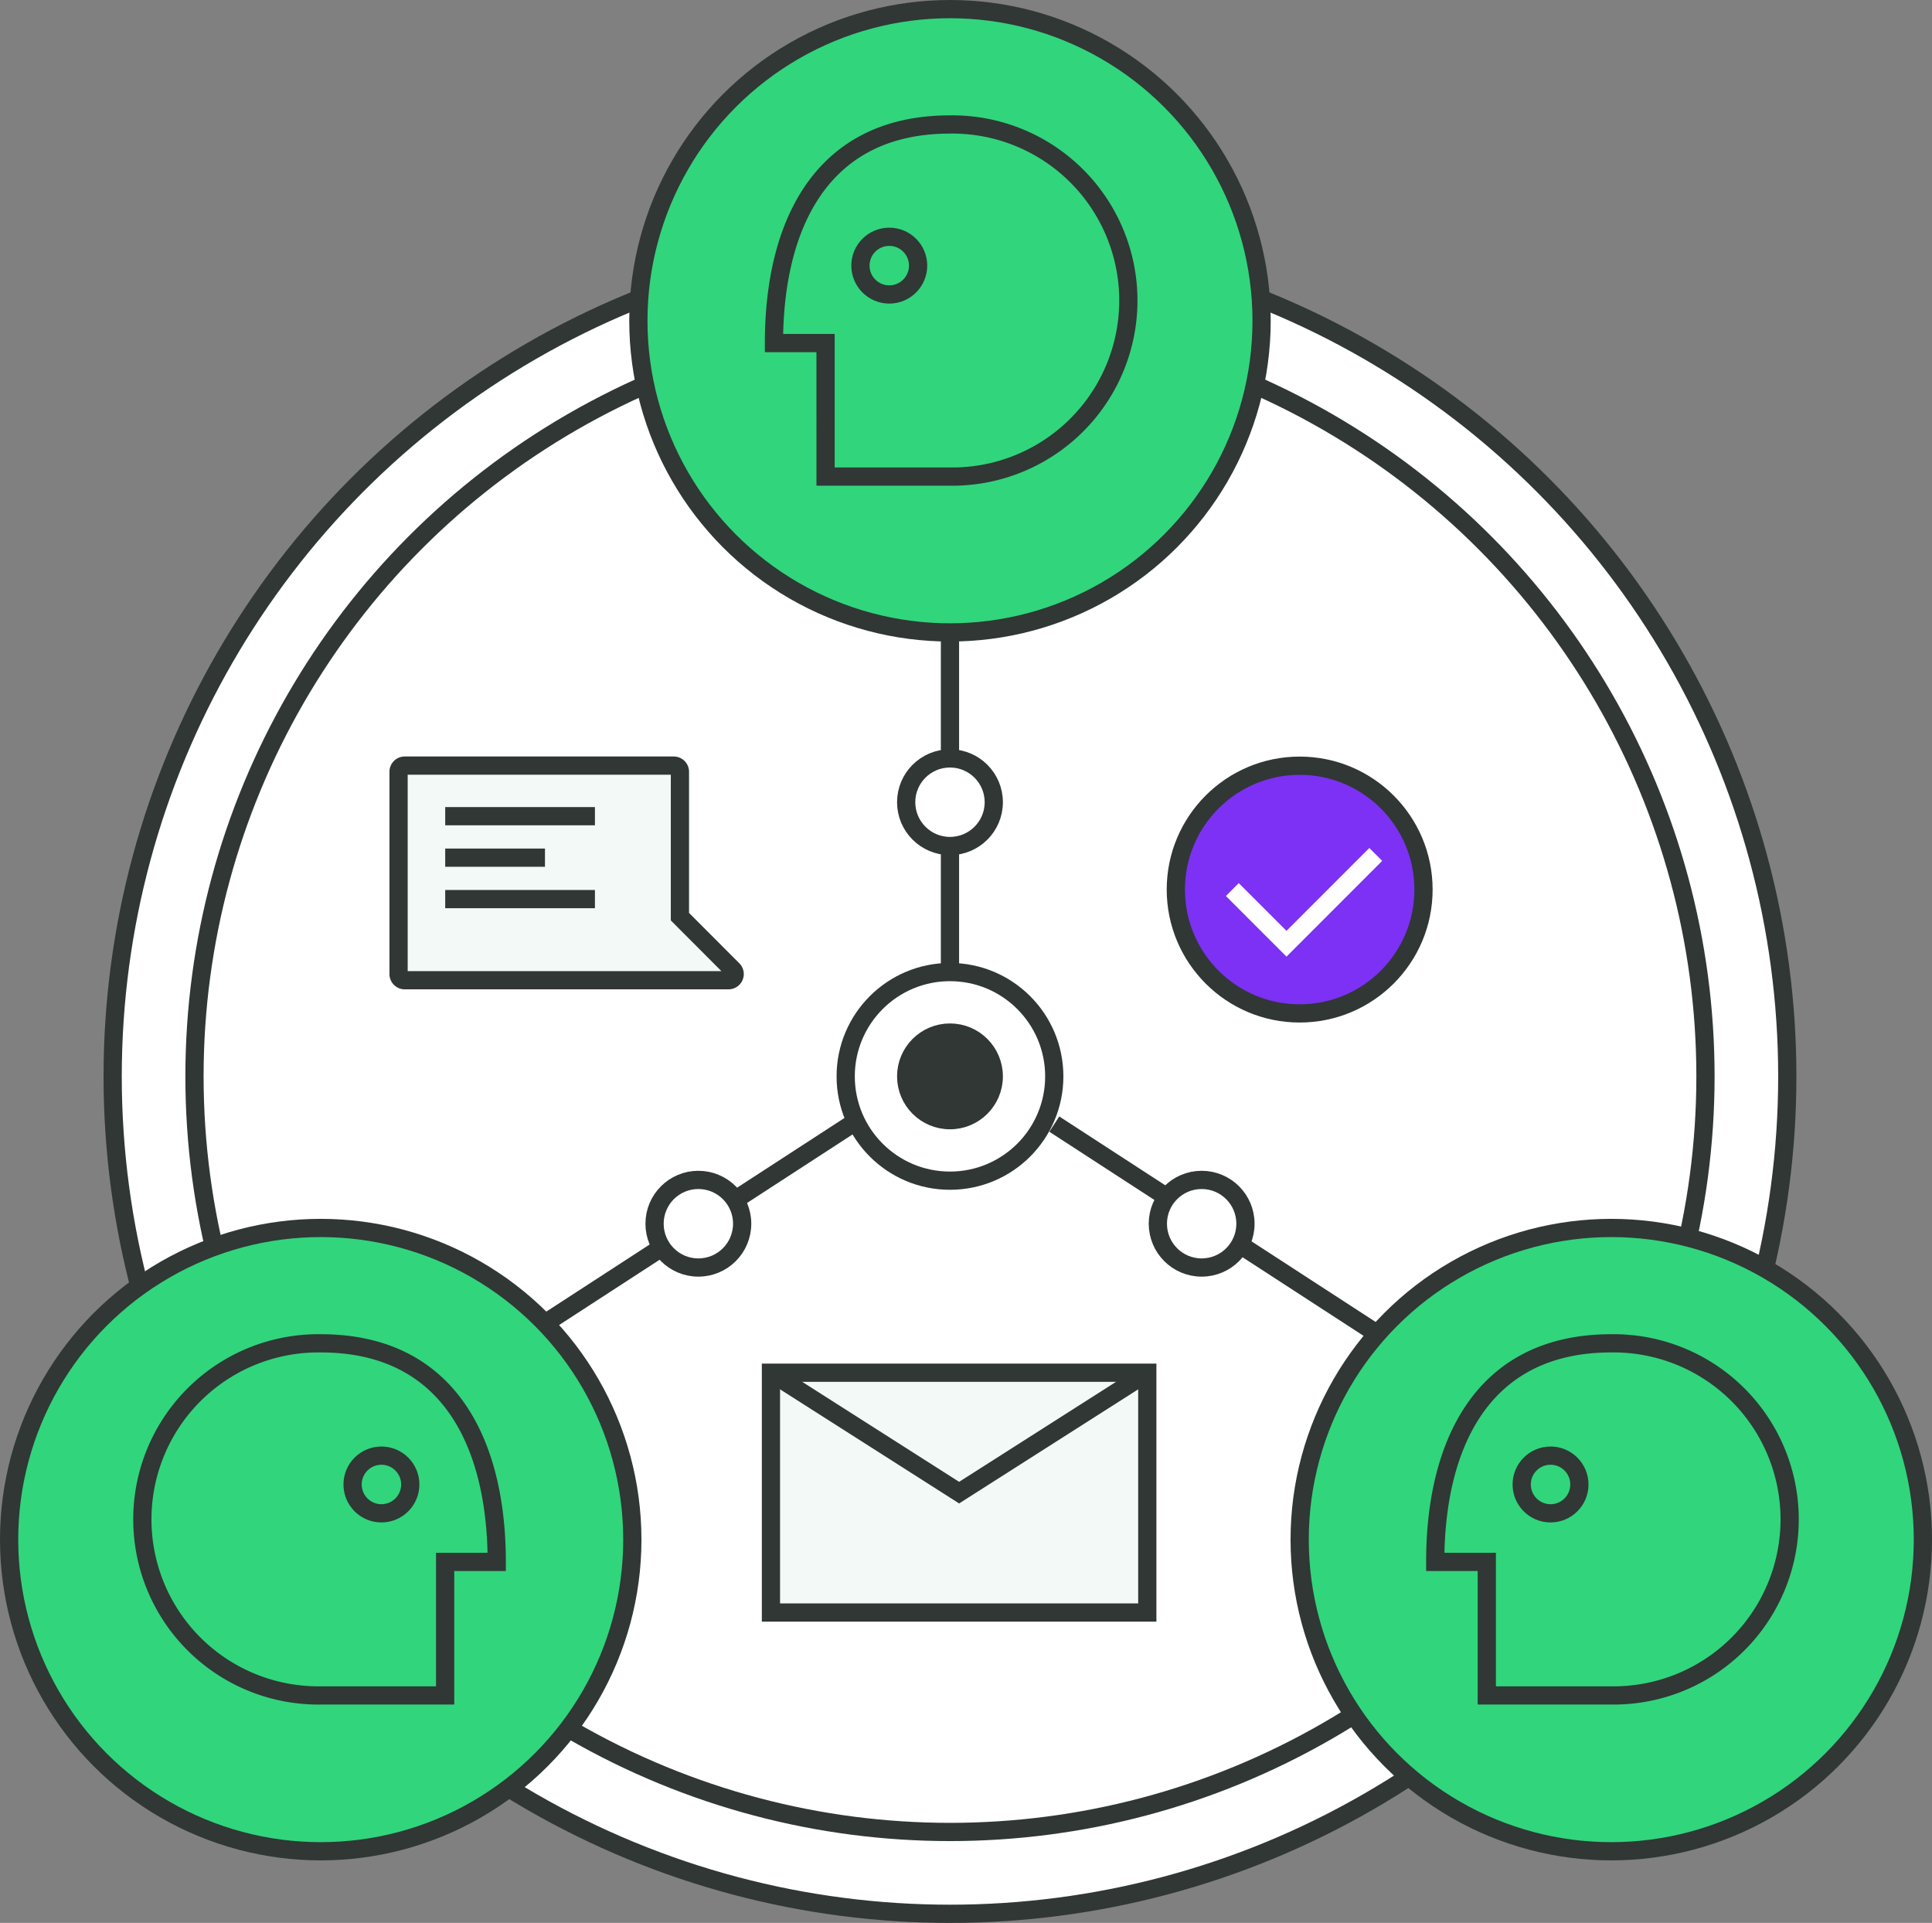
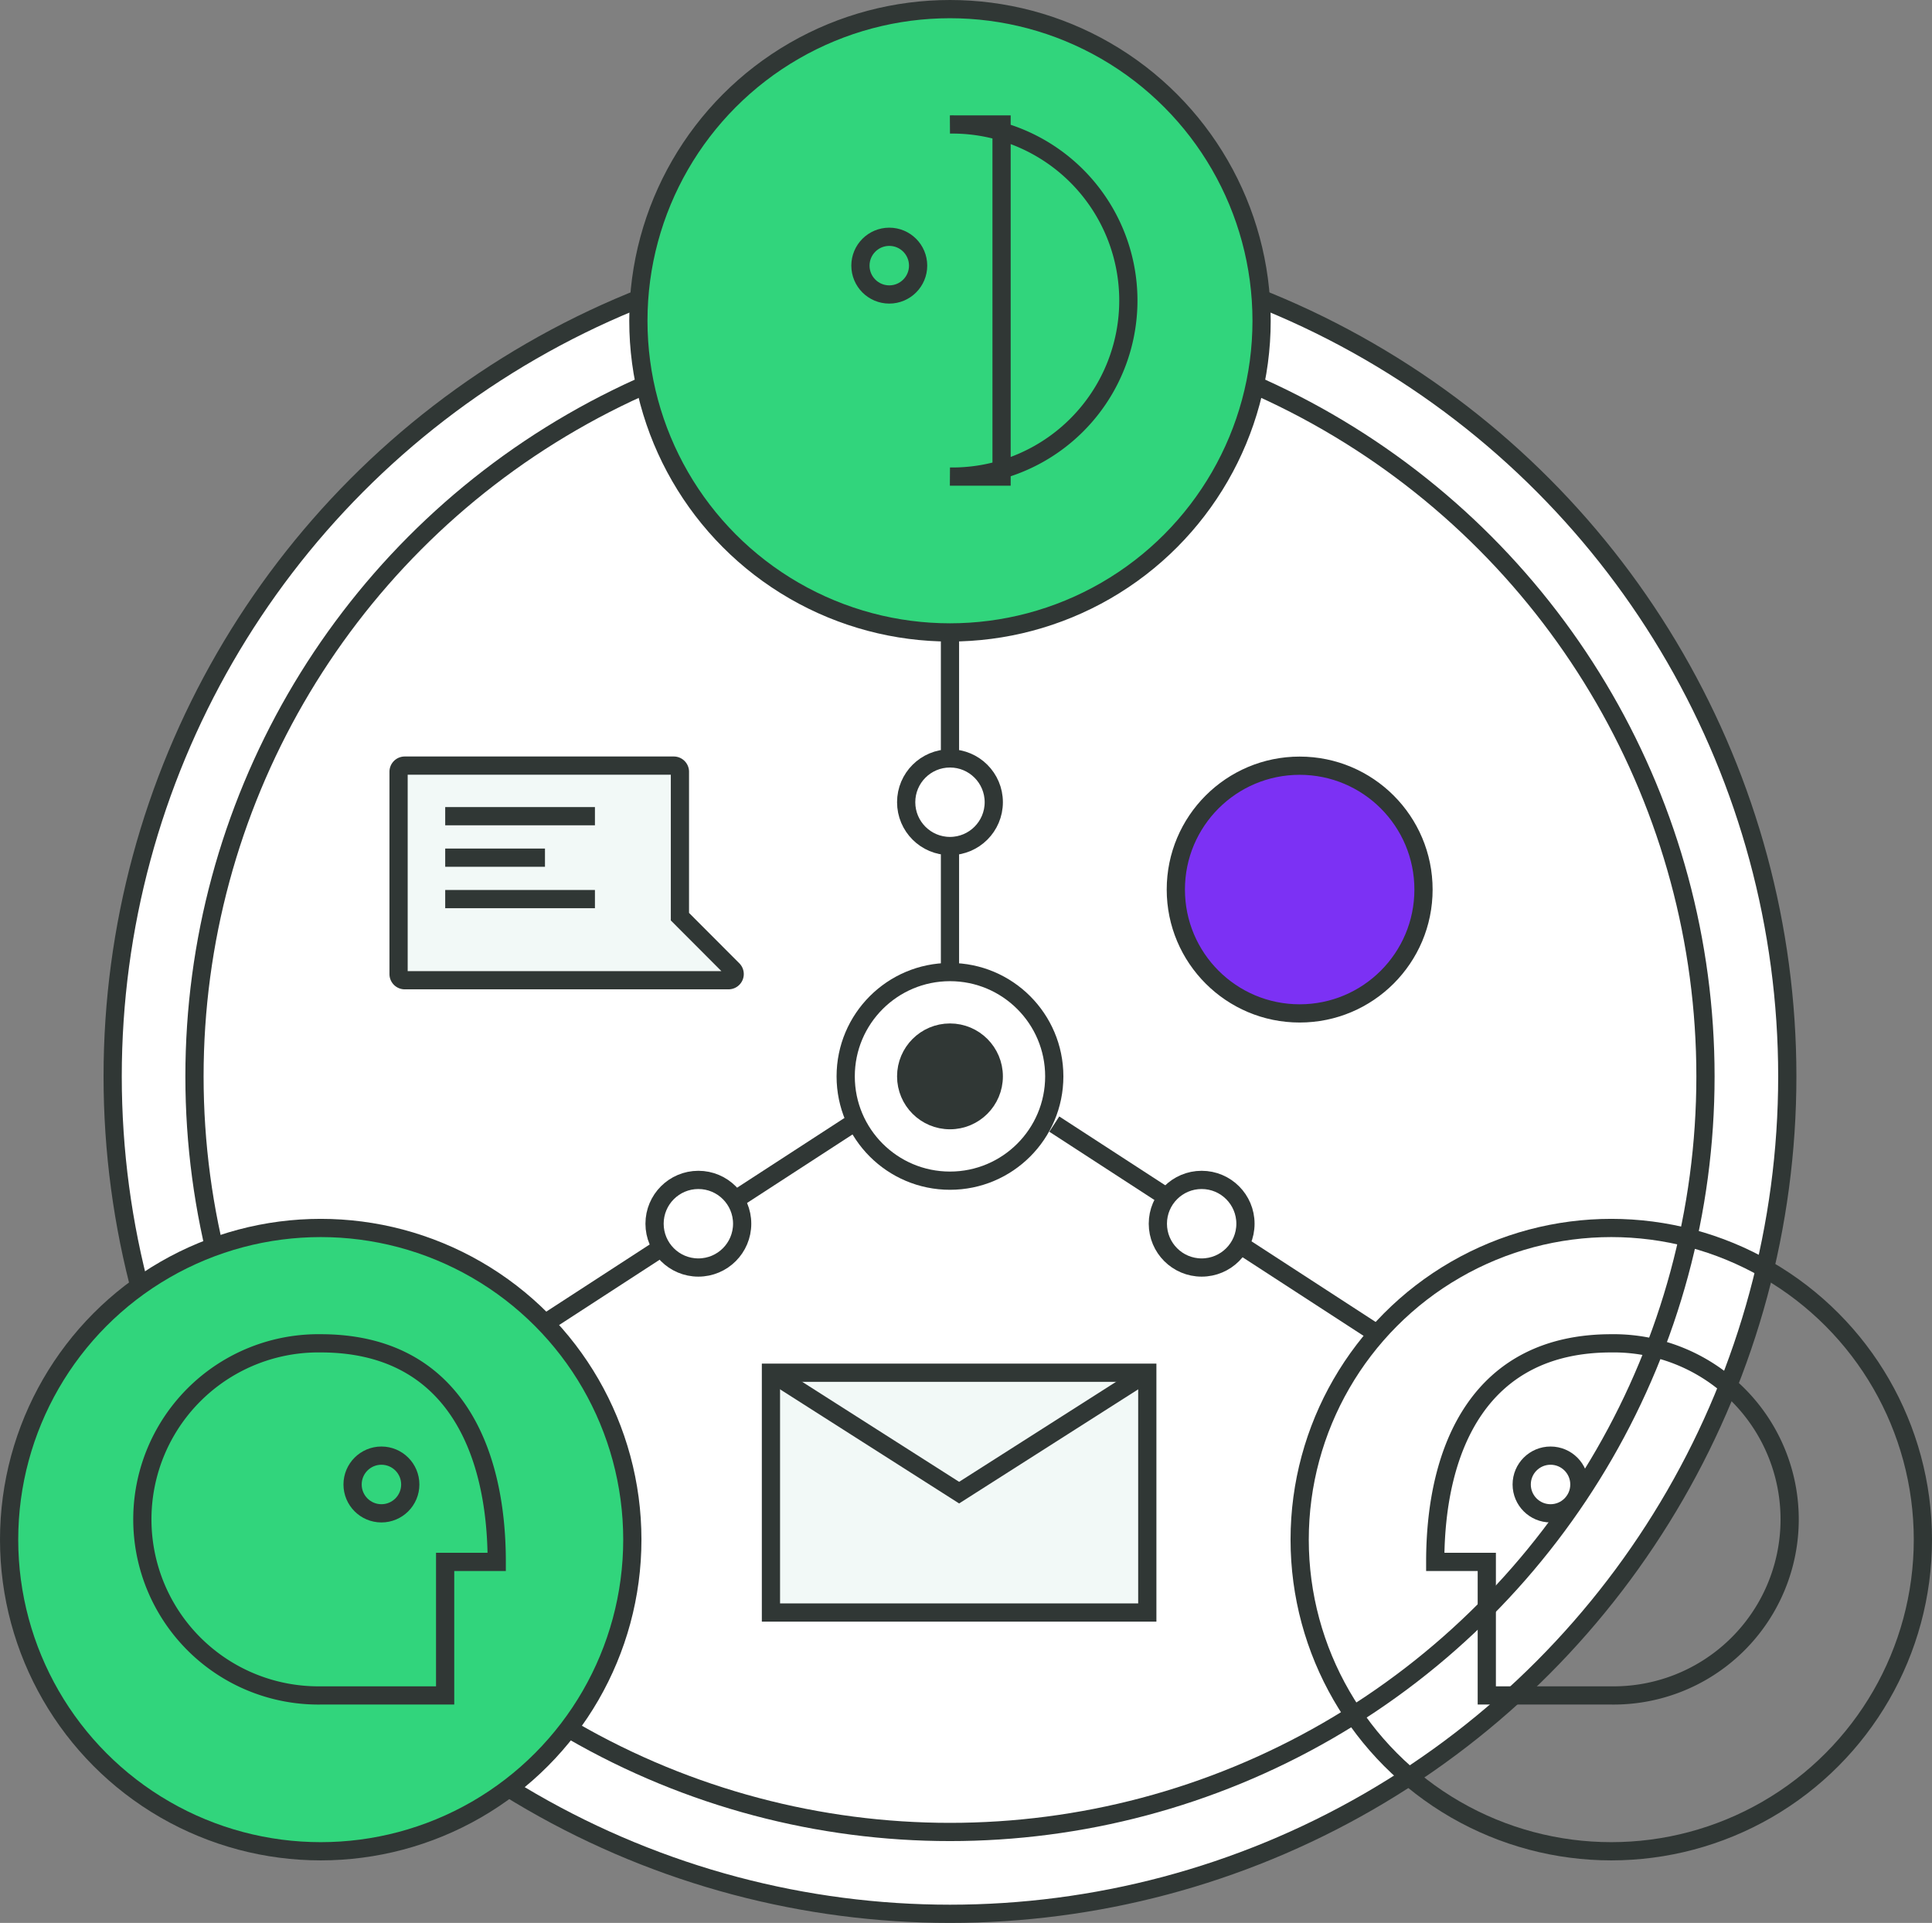
<svg xmlns="http://www.w3.org/2000/svg" viewBox="0 0 627.63 624.59">
  <rect x="0" y="0" width="627.63" height="624.59" fill="#808080" stroke="none" />
  <defs>
    <style>.cls-1{fill:#fff;}.cls-1,.cls-3,.cls-4,.cls-5,.cls-6{stroke:#303735;}.cls-1,.cls-3,.cls-4,.cls-5,.cls-6,.cls-7{stroke-miterlimit:10;stroke-width:5.92px;}.cls-2{fill:#31d57c;}.cls-3,.cls-7{fill:none;}.cls-4{fill:#303735;}.cls-5{fill:#f2f9f7;}.cls-6{fill:#7c31f4;}.cls-7{stroke:#fff;}</style>
  </defs>
  <title>gg-go-audit3</title>
  <g id="Layer_2" data-name="Layer 2">
    <g id="Layer_1-2" data-name="Layer 1">
      <circle class="cls-1" cx="308.61" cy="349.62" r="272.01" />
      <circle class="cls-1" cx="308.61" cy="349.62" r="245.43" />
      <circle class="cls-2" cx="104.19" cy="500.09" r="101.23" />
      <circle class="cls-3" cx="104.19" cy="500.09" r="101.23" />
      <path class="cls-3" d="M104.19,550.7a57.19,57.19,0,1,1,0-114.37c42.39,0,57.18,33.52,57.18,71H144.61V550.7Z" />
      <circle class="cls-3" cx="123.91" cy="482.18" r="9.37" />
      <circle class="cls-1" cx="308.61" cy="349.62" r="33.88" />
-       <circle class="cls-2" cx="523.44" cy="500.09" r="101.23" />
      <circle class="cls-3" cx="523.44" cy="500.09" r="101.23" />
      <path class="cls-3" d="M523.44,550.7a57.19,57.19,0,1,0,0-114.37c-42.4,0-57.19,33.52-57.19,71H483V550.7Z" />
      <circle class="cls-3" cx="503.71" cy="482.18" r="9.37" />
      <circle class="cls-2" cx="308.61" cy="104.19" r="101.23" />
      <circle class="cls-3" cx="308.61" cy="104.19" r="101.23" />
-       <path class="cls-3" d="M308.61,154.8a57.19,57.19,0,1,0,0-114.37c-42.39,0-57.18,33.52-57.18,71h16.76V154.8Z" />
+       <path class="cls-3" d="M308.61,154.8a57.19,57.19,0,1,0,0-114.37h16.76V154.8Z" />
      <circle class="cls-3" cx="288.89" cy="86.28" r="9.37" />
      <line class="cls-1" x1="308.61" y1="315.73" x2="308.61" y2="205.42" />
      <line class="cls-3" x1="342.5" y1="365.12" x2="447.43" y2="433.27" />
      <line class="cls-3" x1="276.7" y1="365.12" x2="177.04" y2="429.84" />
      <circle class="cls-1" cx="308.61" cy="260.57" r="14.23" />
      <circle class="cls-4" cx="308.61" cy="349.62" r="14.23" />
      <circle class="cls-1" cx="226.87" cy="397.48" r="14.23" />
      <circle class="cls-1" cx="390.37" cy="397.48" r="14.23" />
      <rect class="cls-5" x="250.45" y="445.88" width="122.26" height="77.89" />
      <polyline class="cls-3" points="372.71 445.88 311.58 484.83 250.45 445.88" />
      <circle class="cls-6" cx="422.21" cy="288.94" r="40.23" />
-       <polyline class="cls-7" points="400.33 288.94 417.93 306.54 446.93 277.53" />
      <path class="cls-5" d="M220.88,297.75V250.68a2,2,0,0,0-2-2H131.48a2,2,0,0,0-2,2v65.71a2,2,0,0,0,2,2H236.72a2,2,0,0,0,1.4-3.37Z" />
      <line class="cls-5" x1="144.63" y1="265.11" x2="193.27" y2="265.11" />
      <line class="cls-5" x1="144.63" y1="278.58" x2="177.04" y2="278.58" />
      <line class="cls-5" x1="144.63" y1="292.04" x2="193.27" y2="292.04" />
    </g>
  </g>
</svg>